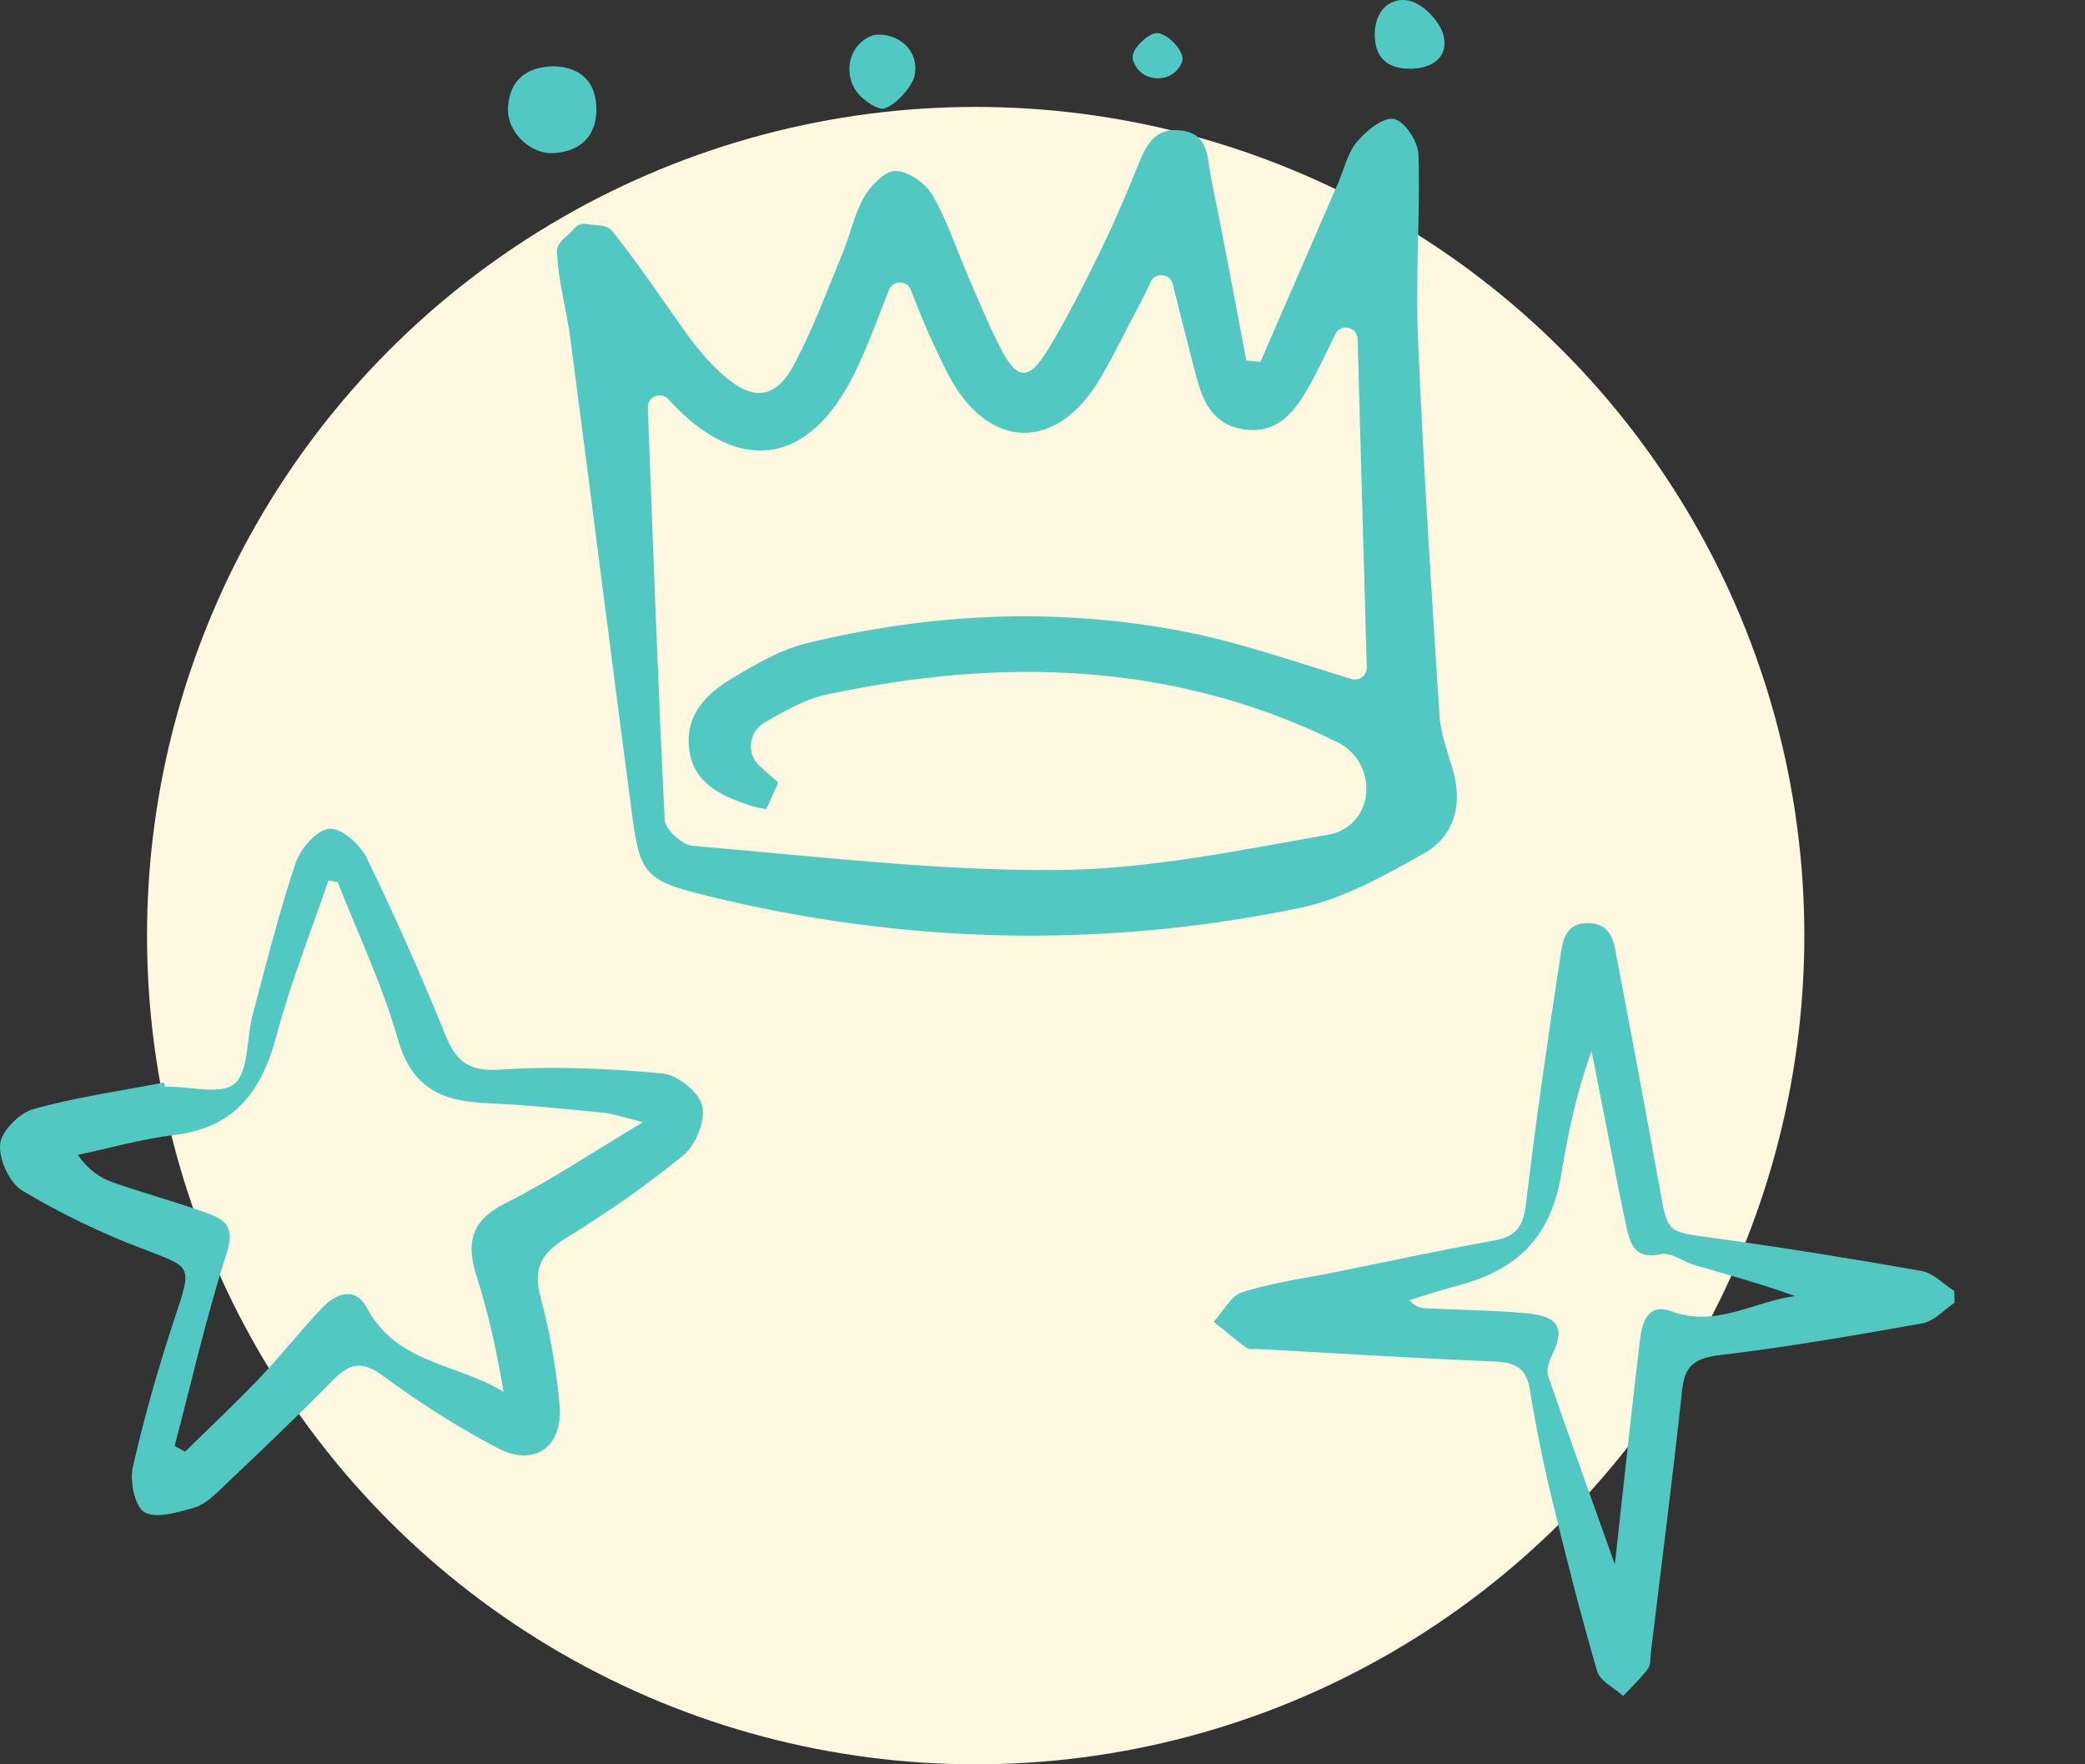
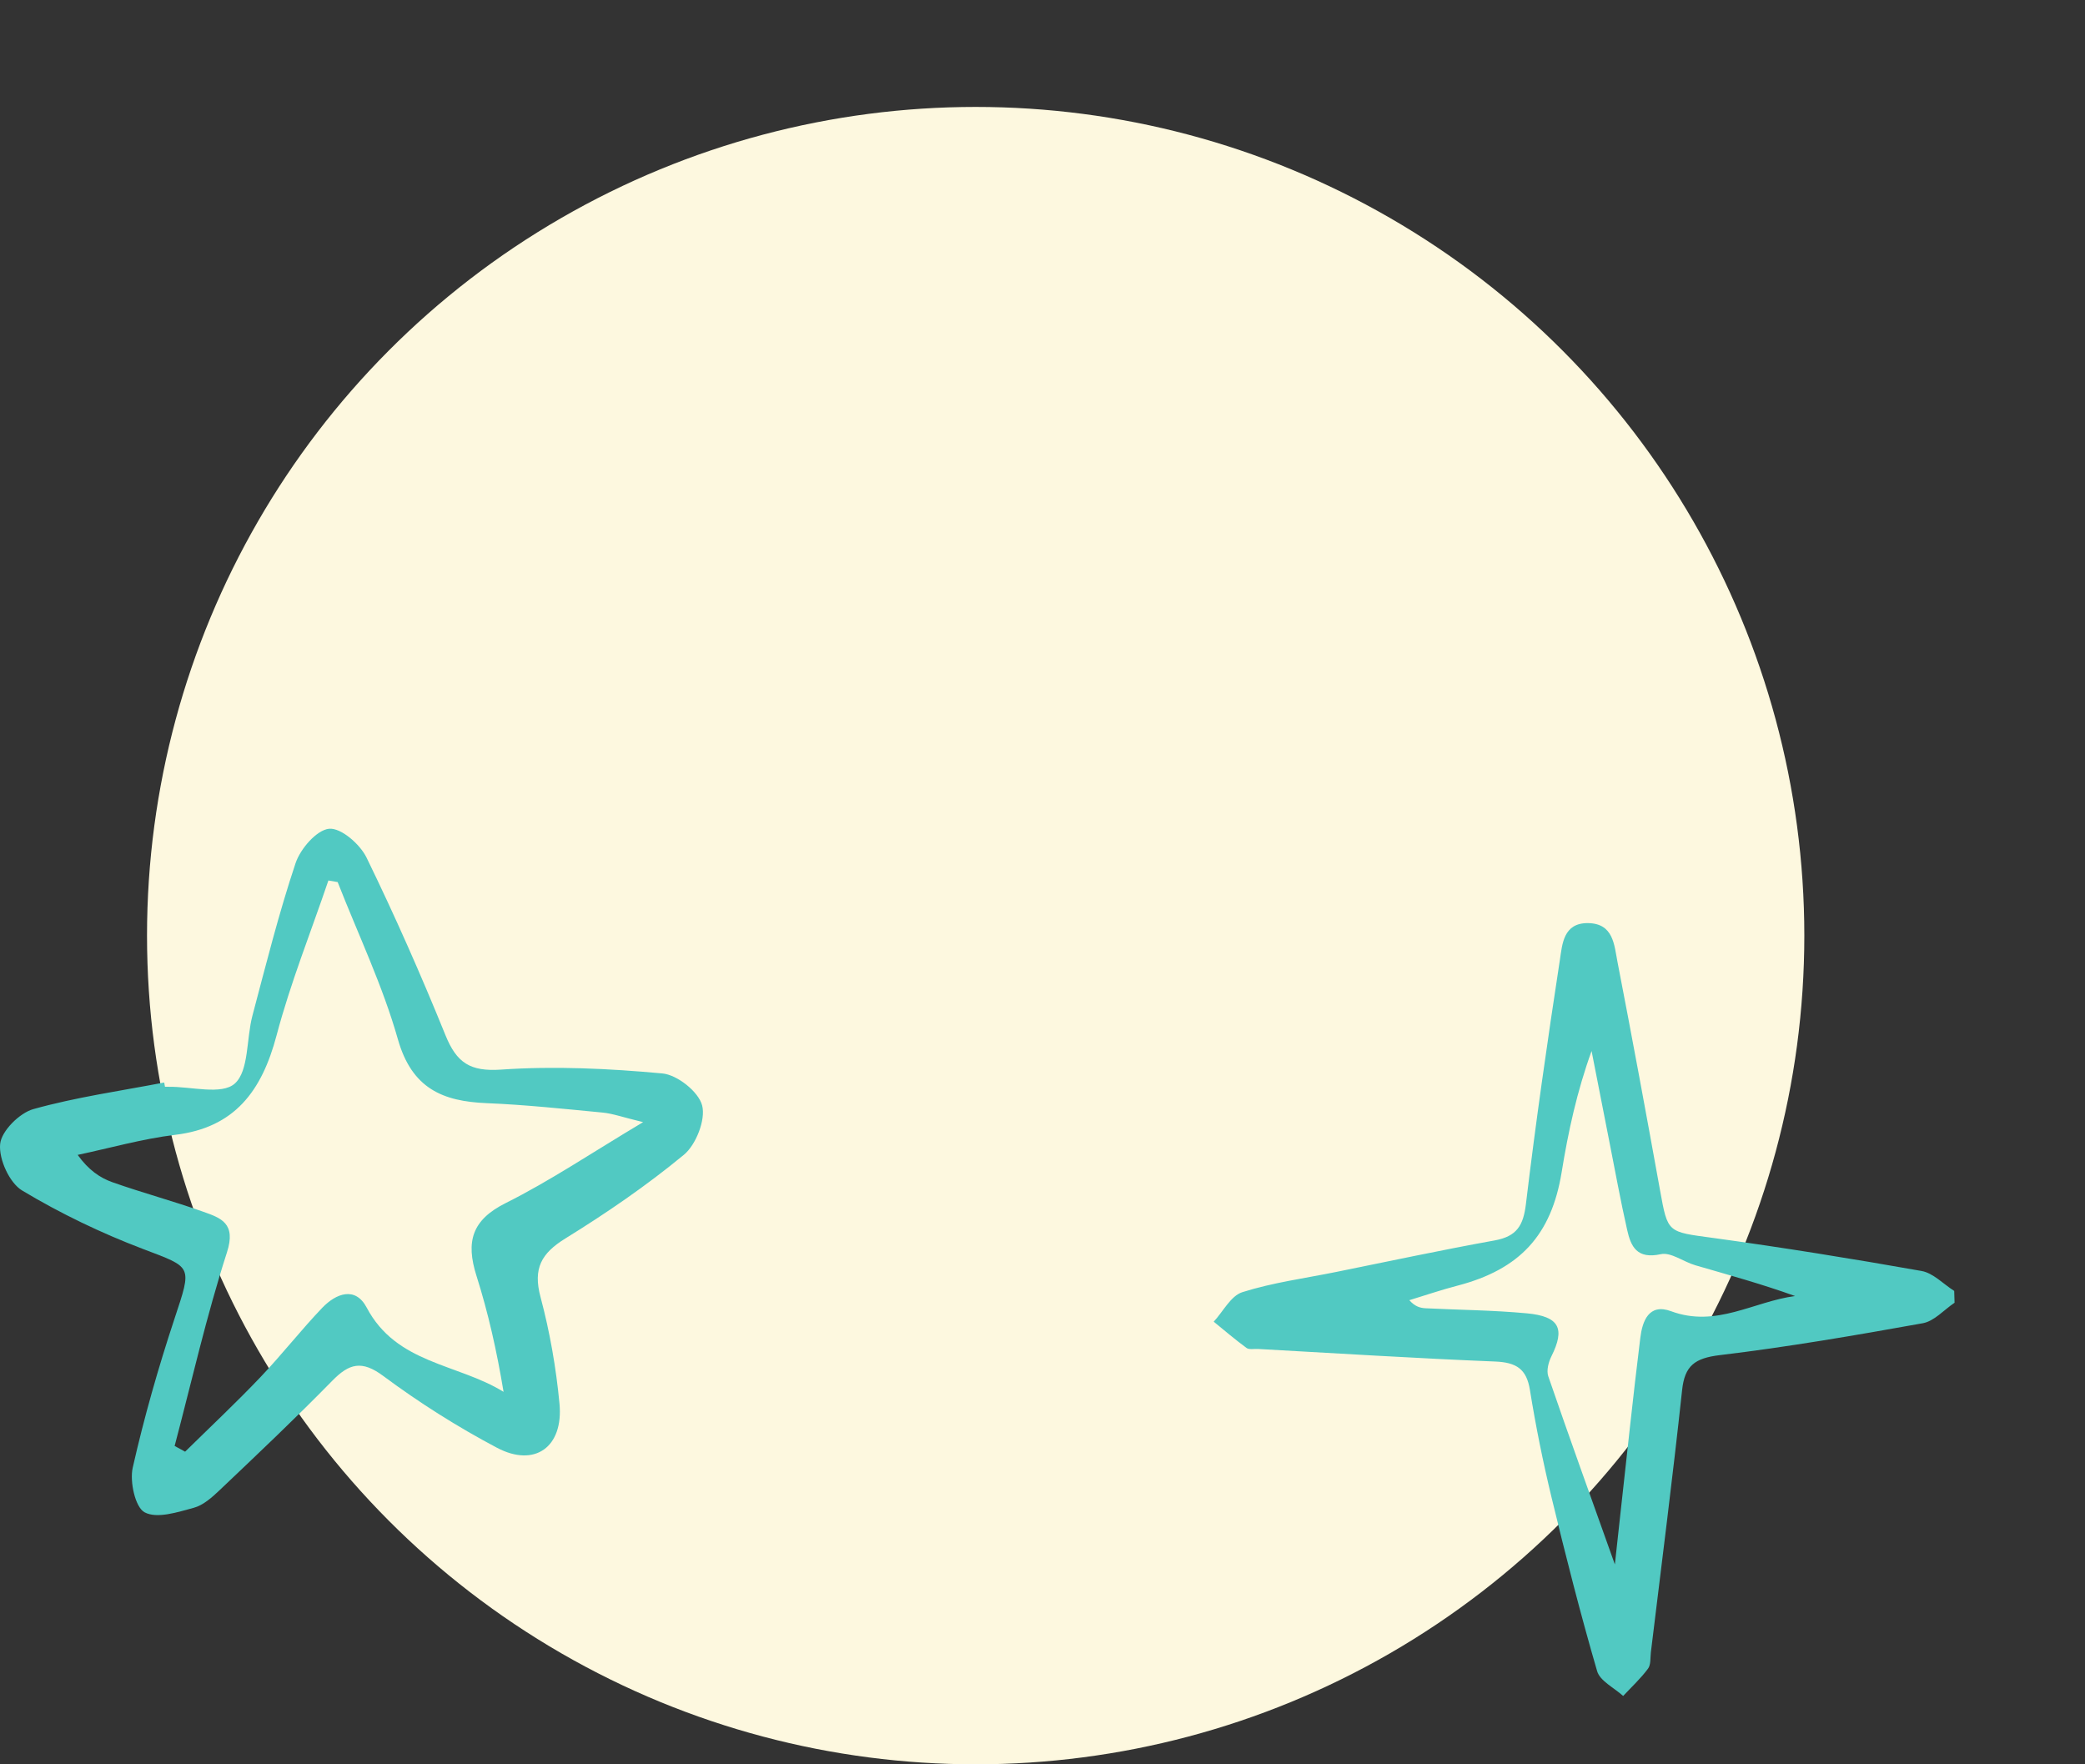
<svg xmlns="http://www.w3.org/2000/svg" width="156" height="132" viewBox="0 0 156 132" fill="none">
  <rect x="0" y="0" width="156" height="132" fill="#333333" stroke="none" />
  <circle cx="73" cy="70" r="62" fill="#FDF8DF" />
  <path d="M12.344 81.309C12.433 81.309 12.518 81.309 12.608 81.309C14.315 81.287 16.592 81.943 17.57 81.065C18.632 80.111 18.426 77.72 18.886 75.99C19.9 72.168 20.862 68.32 22.114 64.579C22.479 63.495 23.694 62.096 24.624 62.004C25.512 61.922 26.933 63.153 27.425 64.162C29.544 68.509 31.504 72.949 33.327 77.443C34.168 79.52 35.177 80.181 37.486 80.024C41.492 79.747 45.555 79.942 49.561 80.311C50.67 80.414 52.271 81.677 52.536 82.713C52.81 83.775 52.071 85.651 51.172 86.394C48.382 88.698 45.376 90.758 42.305 92.655C40.509 93.766 39.864 94.889 40.445 97.052C41.138 99.648 41.608 102.337 41.861 105.015C42.168 108.257 40.017 109.813 37.185 108.317C34.231 106.756 31.367 104.945 28.677 102.945C27.071 101.752 26.13 102.007 24.862 103.302C22.125 106.094 19.282 108.783 16.45 111.472C15.873 112.02 15.213 112.616 14.489 112.811C13.279 113.136 11.752 113.641 10.822 113.147C10.119 112.779 9.696 110.854 9.929 109.813C10.78 106.051 11.842 102.332 13.052 98.673C14.378 94.656 14.426 94.862 10.679 93.436C7.572 92.254 4.528 90.79 1.669 89.077C0.713 88.513 -0.101 86.724 0.01 85.591C0.105 84.616 1.463 83.266 2.499 82.978C5.701 82.084 9.015 81.618 12.286 80.989C12.307 81.097 12.322 81.206 12.344 81.309ZM13.068 108.181C13.326 108.322 13.585 108.469 13.85 108.61C15.736 106.756 17.665 104.945 19.488 103.031C21.084 101.356 22.516 99.513 24.112 97.843C25.137 96.775 26.579 96.212 27.435 97.827C29.665 102.05 34.215 102.001 37.676 104.132C37.174 101.091 36.53 98.228 35.647 95.442C34.839 92.888 35.309 91.273 37.835 90.01C41.164 88.345 44.282 86.242 48.118 83.954C46.57 83.58 45.835 83.309 45.09 83.239C42.2 82.962 39.309 82.653 36.408 82.534C33.142 82.398 30.823 81.455 29.771 77.758C28.63 73.73 26.796 69.908 25.264 65.994C25.031 65.956 24.799 65.918 24.571 65.875C23.261 69.734 21.734 73.529 20.693 77.465C19.588 81.639 17.549 84.366 13.115 84.903C10.658 85.201 8.248 85.89 5.812 86.405C6.626 87.538 7.482 88.123 8.423 88.454C10.663 89.245 12.957 89.858 15.197 90.655C16.534 91.126 17.686 91.522 16.978 93.707C15.445 98.461 14.341 103.357 13.062 108.198L13.068 108.181Z" fill="#51C9C2" />
  <g clip-path="url(#clip0_137_784)">
    <path d="M146.24 97.466C145.451 97.995 144.724 98.843 143.864 98.999C138.824 99.905 133.765 100.777 128.682 101.385C126.792 101.611 126.048 102.185 125.855 104.006C125.152 110.554 124.313 117.084 123.518 123.622C123.469 124.036 123.528 124.544 123.302 124.846C122.759 125.578 122.073 126.214 121.445 126.886C120.775 126.274 119.711 125.767 119.497 125.027C118.242 120.721 117.137 116.373 116.083 112.015C115.443 109.358 114.901 106.678 114.468 103.982C114.216 102.427 113.462 101.931 111.877 101.865C105.955 101.626 100.037 101.252 94.116 100.924C93.829 100.908 93.457 100.99 93.266 100.849C92.421 100.229 91.622 99.546 90.81 98.883C91.518 98.121 92.087 96.949 92.957 96.674C95.211 95.962 97.598 95.642 99.932 95.171C103.897 94.37 107.851 93.522 111.831 92.804C113.505 92.501 113.976 91.665 114.168 90.092C114.902 83.978 115.78 77.88 116.714 71.793C116.889 70.651 116.967 69.047 118.807 69.064C120.717 69.082 120.774 70.69 121.016 71.942C122.123 77.651 123.178 83.367 124.211 89.087C124.785 92.263 124.764 92.154 128.162 92.616C133.381 93.332 138.582 94.17 143.763 95.088C144.647 95.243 145.398 96.067 146.214 96.582C146.222 96.876 146.231 97.167 146.24 97.462L146.24 97.466ZM120.824 117.054C121.001 115.418 121.12 114.332 121.24 113.241C121.73 108.858 122.185 104.471 122.728 100.094C122.878 98.872 123.349 97.475 125.038 98.103C128.408 99.35 131.214 97.37 134.308 96.965C131.819 96.067 129.328 95.383 126.853 94.665C125.967 94.41 125.022 93.667 124.262 93.833C122.477 94.224 122.022 93.26 121.746 92.026C121.25 89.841 120.853 87.637 120.417 85.438C119.97 83.168 119.528 80.902 119.082 78.632C117.981 81.677 117.332 84.684 116.841 87.711C116.076 92.386 113.74 94.967 109.036 96.191C107.827 96.505 106.639 96.912 105.445 97.276C105.882 97.765 106.272 97.858 106.668 97.88C109.195 98.006 111.735 98.023 114.248 98.259C116.682 98.489 117.109 99.403 116.084 101.46C115.862 101.905 115.694 102.534 115.842 102.968C117.386 107.463 119.004 111.939 120.828 117.054L120.824 117.054Z" fill="#51C9C2" />
  </g>
  <g clip-path="url(#clip1_137_784)">
    <path d="M94.302 27.082C96.245 22.615 98.182 18.143 100.124 13.676C100.577 12.628 100.84 11.411 101.551 10.58C102.246 9.76 103.536 8.727 104.309 8.902C105.104 9.082 106.105 10.601 106.131 11.564C106.268 16.142 105.899 20.742 106.094 25.314C106.489 34.735 107.1 44.146 107.705 53.556C107.794 54.932 108.331 56.292 108.716 57.642C109.463 60.262 108.784 62.585 106.515 63.861C103.578 65.512 100.477 67.264 97.234 67.93C82.426 70.99 67.617 70.64 52.909 67.02C48.355 65.898 47.886 65.459 47.302 61.018C45.733 49.147 44.238 37.27 42.685 25.399C42.401 23.219 41.769 21.07 41.675 18.889C41.638 18.064 42.454 17.725 42.996 17.069C43.212 16.809 43.549 16.693 43.875 16.762C44.649 16.92 45.354 16.709 45.865 17.354C47.844 19.837 49.597 22.504 51.461 25.082C51.892 25.68 52.356 26.262 52.851 26.812C55.815 30.067 57.815 30.348 59.499 27.119C60.879 24.483 61.916 21.663 63.058 18.905C63.627 17.524 63.922 15.999 64.659 14.729C65.164 13.867 66.243 12.755 67.028 12.787C67.996 12.829 69.265 13.729 69.786 14.629C70.881 16.513 71.555 18.646 72.429 20.662C73.16 22.361 73.871 24.065 74.692 25.722C76.082 28.532 76.94 28.617 78.519 25.976C79.915 23.647 81.146 21.207 82.341 18.762C83.347 16.709 84.242 14.597 85.1 12.48C85.726 10.934 86.342 9.5 88.401 9.765C90.48 10.035 90.312 11.824 90.591 13.2C91.533 17.778 92.37 22.377 93.249 26.966L94.312 27.082H94.302ZM68.159 21.7C67.865 20.948 66.801 20.948 66.506 21.7C65.59 24.06 64.838 26.114 63.869 28.056C60.495 34.846 55.262 35.545 50.145 30.02C50.097 29.967 50.05 29.914 50.003 29.866C49.445 29.263 48.439 29.676 48.471 30.501C48.855 40.695 49.224 51.031 49.734 61.357C49.771 62.056 51.04 63.215 51.808 63.284C60.879 64.04 69.97 65.157 79.051 65.094C85.895 65.051 92.76 63.617 99.545 62.416C99.745 62.379 99.94 62.32 100.13 62.241C102.893 61.077 102.909 57.187 100.324 55.668C100.23 55.609 100.13 55.556 100.03 55.509C87.758 49.475 74.866 49.173 61.789 51.979C60.236 52.312 58.789 53.143 57.194 54.064C55.993 54.757 55.825 56.43 56.867 57.345C57.346 57.763 57.794 58.16 58.231 58.541L57.336 60.532C56.894 60.468 56.462 60.378 56.051 60.24C53.951 59.536 51.845 58.605 51.556 55.98C51.277 53.423 52.898 51.857 54.841 50.708C56.562 49.687 58.368 48.618 60.273 48.147C69.581 45.866 79.03 45.421 88.443 47.221C92.723 48.036 96.871 49.518 101.125 50.798C101.704 50.973 102.277 50.523 102.262 49.92C102.041 41.907 101.814 33.846 101.577 25.373C101.551 24.436 100.288 24.171 99.893 25.018C99.15 26.59 98.466 28.014 97.666 29.369C96.681 31.041 95.35 32.502 93.007 32.115C90.801 31.756 90.033 30.131 89.538 28.278C88.943 26.045 88.385 23.806 87.748 21.26C87.543 20.445 86.432 20.339 86.084 21.107C85.837 21.652 85.605 22.139 85.347 22.615C84.326 24.515 83.394 26.489 82.299 28.342C79.041 33.841 73.934 33.709 70.96 28.046C70.502 27.177 70.091 26.278 69.681 25.394C69.154 24.261 68.701 23.097 68.154 21.71L68.159 21.7Z" fill="#51C9C2" />
-     <path d="M41.353 4.954C43.48 4.991 44.633 6.166 44.623 8.23C44.612 10.167 43.438 11.31 41.495 11.453C39.653 11.591 37.858 9.823 38.011 7.96C38.169 5.981 39.385 5.017 41.359 4.959L41.353 4.954Z" fill="#51C9C2" />
    <path d="M64.537 7.341C63.048 6.065 63.269 3.594 65.043 2.752C65.259 2.651 65.464 2.593 65.669 2.588C67.37 2.551 68.786 3.874 68.433 5.636C68.228 6.658 66.57 8.277 65.912 8.124C65.432 8.013 64.996 7.732 64.543 7.341H64.537Z" fill="#51C9C2" />
    <path d="M105.478 5.139C103.773 5.144 102.867 4.282 102.857 2.588C102.846 0.868 103.973 -0.27 105.447 0.058C106.478 0.286 107.747 1.598 108.005 2.657C108.405 4.276 107.152 5.15 105.478 5.144V5.139Z" fill="#51C9C2" />
    <path d="M88.374 4.784C87.658 6.288 85.389 6.192 84.816 4.631C84.752 4.462 84.731 4.308 84.752 4.16C84.847 3.477 86.026 2.413 86.627 2.477C87.343 2.551 88.395 3.604 88.474 4.324C88.49 4.472 88.453 4.626 88.374 4.79V4.784Z" fill="#51C9C2" />
  </g>
  <defs>
    <clipPath id="clip0_137_784">
      <rect width="71.15" height="57.876" fill="white" transform="translate(83 70.138) rotate(-1.722)" />
    </clipPath>
    <clipPath id="clip1_137_784">
-       <rect width="71" height="70" fill="white" transform="translate(38)" />
-     </clipPath>
+       </clipPath>
  </defs>
</svg>